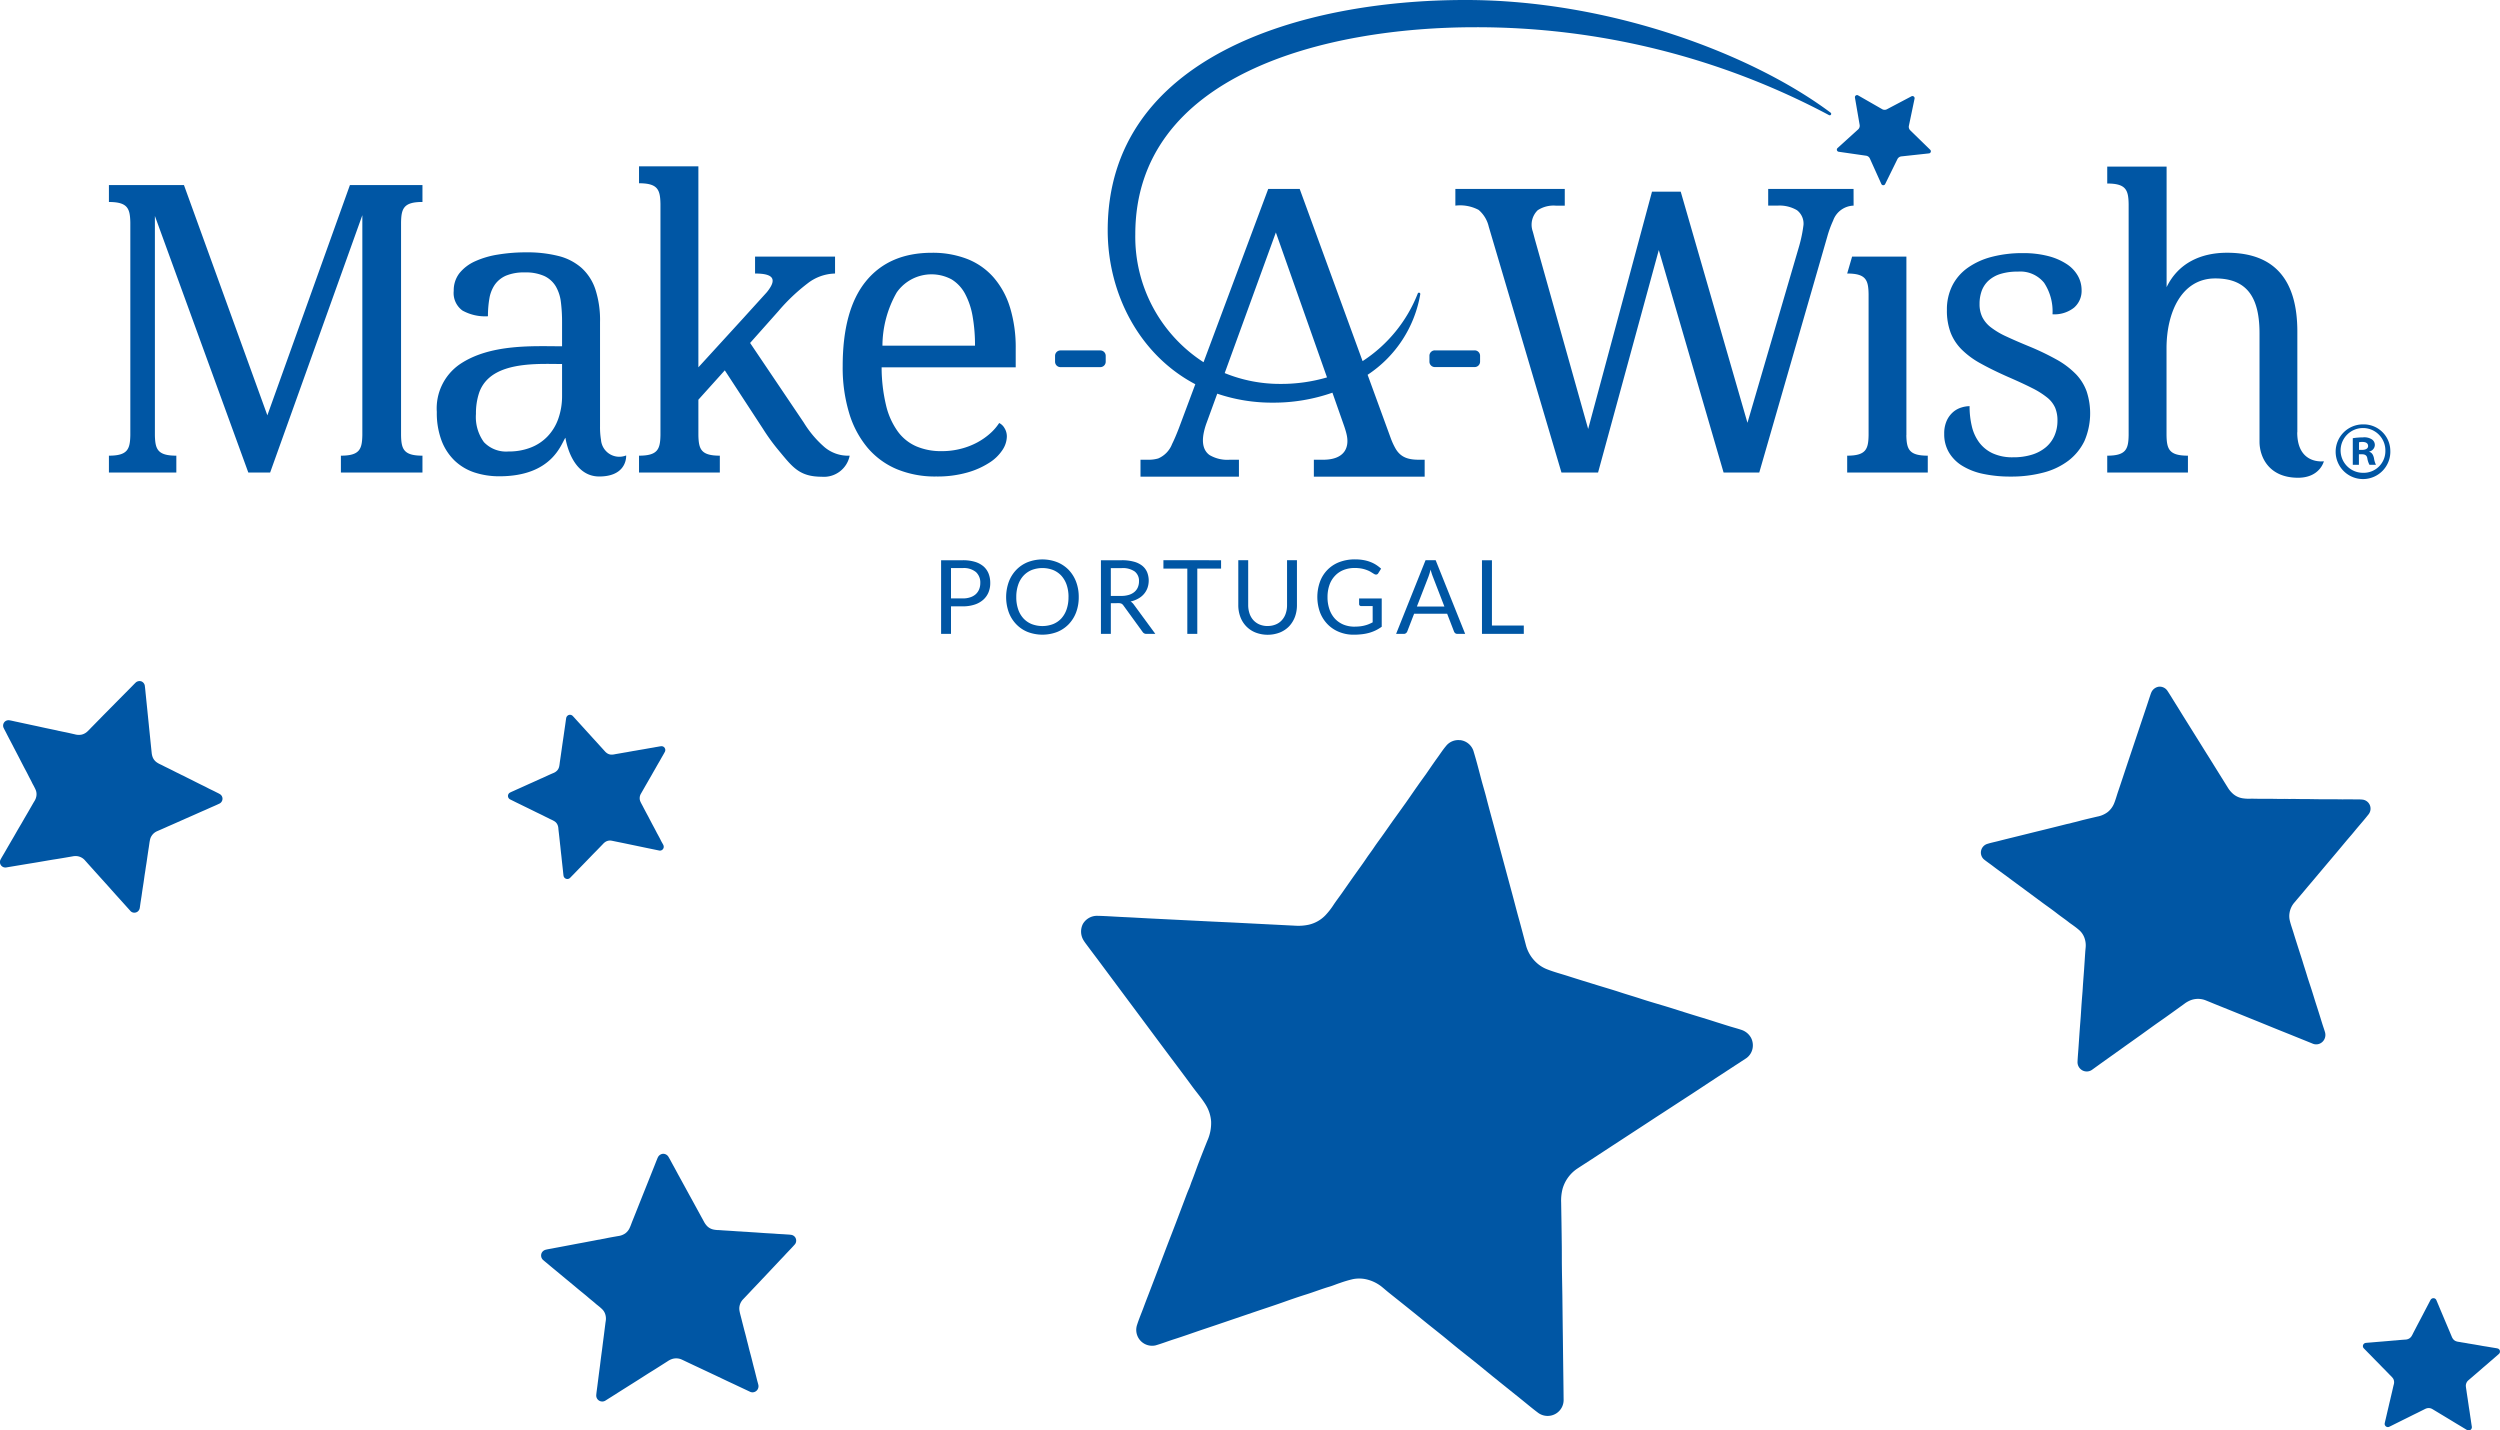
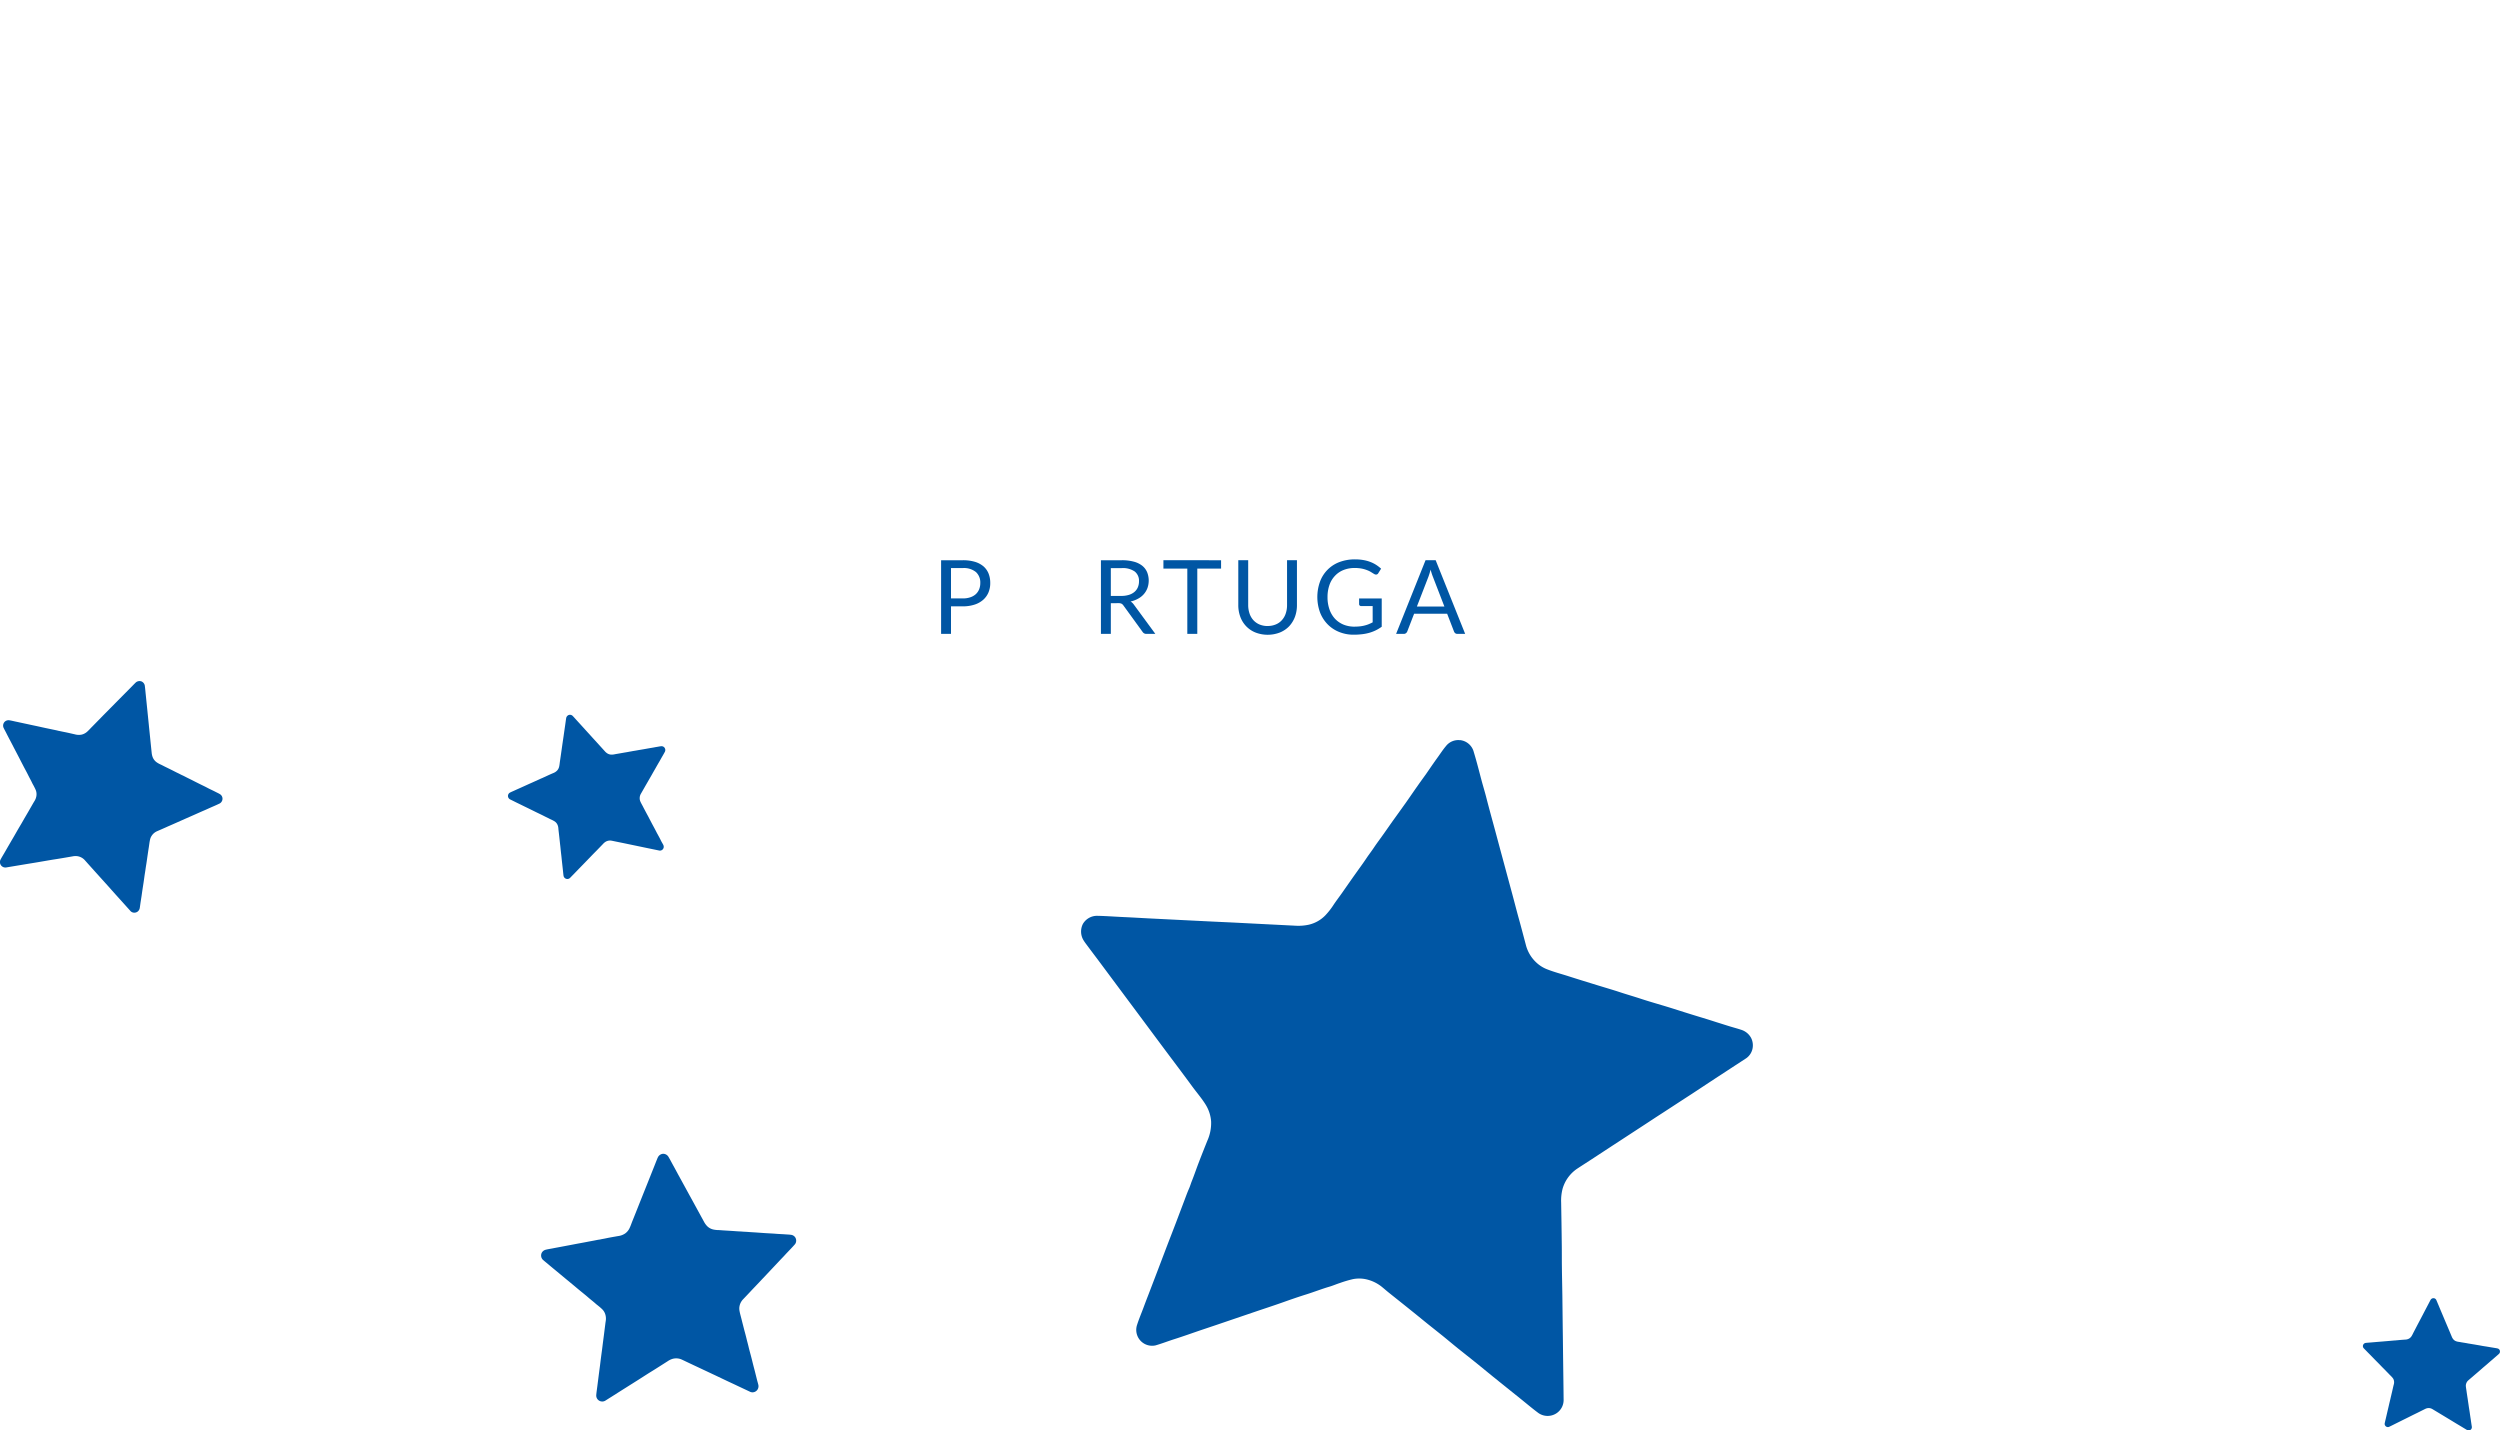
<svg xmlns="http://www.w3.org/2000/svg" width="340.673" height="194.931" viewBox="0 0 340.673 194.931">
  <g id="Grupo_2014" data-name="Grupo 2014" transform="translate(-534 -1449.365)">
    <g id="Grupo_2012" data-name="Grupo 2012" transform="translate(534 1542.175)">
      <path id="Caminho_4350" data-name="Caminho 4350" d="M144.82,67.34a2.128,2.128,0,0,0-1.911.8c-.457.542-.835,1.143-1.255,1.713-.494.68-.957,1.377-1.438,2.066-.366.518-.747,1.03-1.109,1.548-.555.786-1.091,1.575-1.645,2.362q-.814,1.143-1.633,2.279c-.661.914-1.286,1.85-1.956,2.758-.265.366-.533.737-.786,1.115-.3.46-.646.893-.954,1.353-.53.8-1.1,1.566-1.655,2.349-.6.841-1.182,1.688-1.776,2.532-.363.509-.74,1.006-1.088,1.524a9.772,9.772,0,0,1-1.146,1.472,4.574,4.574,0,0,1-2.288,1.28,6.667,6.667,0,0,1-1.822.128q-4.178-.21-8.343-.424c-.972-.049-1.941-.088-2.913-.137q-4.374-.215-8.742-.436c-1.121-.058-2.252-.128-3.373-.177-1.216-.055-2.422-.149-3.632-.171a2.224,2.224,0,0,0-1.92,1.1,2.291,2.291,0,0,0,.1,2.261c.116.183.238.36.372.533.518.7,1.048,1.4,1.575,2.1l4.211,5.659c1.46,1.953,2.907,3.91,4.364,5.863,1.432,1.926,2.886,3.839,4.3,5.771.606.82,1.277,1.594,1.813,2.462a5.033,5.033,0,0,1,.734,2.273,5.888,5.888,0,0,1-.527,2.654c-.4,1-.8,2.005-1.185,3.014-.314.817-.591,1.649-.917,2.459-.14.344-.235.7-.39,1.042-.219.494-.4,1-.591,1.505-.381,1.012-.765,2.017-1.146,3.029-.445,1.176-.908,2.346-1.356,3.523l-1.188,3.126c-.421,1.109-.847,2.215-1.271,3.324q-.334.855-.652,1.716c-.289.774-.616,1.533-.865,2.322a2.16,2.16,0,0,0,2.517,2.8c.868-.25,1.706-.579,2.56-.85,1.262-.4,2.5-.847,3.748-1.271q1.8-.6,3.58-1.21l3.574-1.216c1.216-.414,2.438-.811,3.651-1.237,1.127-.4,2.258-.8,3.4-1.155,1.082-.338,2.127-.753,3.212-1.07.469-.14.923-.341,1.393-.491a16.1,16.1,0,0,1,1.755-.521,4.418,4.418,0,0,1,2.1.085,5.227,5.227,0,0,1,1.953,1.033c.3.247.585.5.884.737,1.051.841,2.106,1.676,3.148,2.517.759.606,1.505,1.225,2.264,1.834.628.5,1.255,1,1.88,1.5.7.567,1.386,1.146,2.084,1.709.841.676,1.691,1.341,2.532,2.017.74.594,1.466,1.2,2.2,1.795,1.249,1.012,2.508,2.014,3.757,3.02.826.661,1.63,1.347,2.477,1.978a2.194,2.194,0,0,0,2.432.079,2.17,2.17,0,0,0,1.021-1.947c-.006-.792-.018-1.585-.027-2.374q-.041-3.1-.076-6.192c-.027-1.859-.043-3.718-.067-5.579-.018-1.319-.052-2.639-.064-3.958-.015-1.03,0-2.063-.018-3.1-.018-1.859-.052-3.718-.082-5.576a6.459,6.459,0,0,1,.192-1.892,4.95,4.95,0,0,1,2.078-2.8c.582-.384,1.17-.756,1.752-1.137,1.326-.865,2.648-1.737,3.974-2.6q1.837-1.2,3.675-2.4c.686-.448,1.365-.9,2.054-1.341q2.016-1.316,4.041-2.63c1.063-.695,2.124-1.4,3.187-2.1q2.052-1.339,4.1-2.678a2.129,2.129,0,0,0,1.03-1.444,2.241,2.241,0,0,0-.2-1.432,2.31,2.31,0,0,0-1.362-1.112c-.539-.18-1.085-.32-1.624-.488-.582-.18-1.161-.366-1.749-.548-.43-.14-.868-.28-1.3-.414-.823-.253-1.655-.5-2.474-.759-.917-.283-1.831-.585-2.746-.865-1.249-.384-2.511-.734-3.751-1.143-.935-.308-1.877-.576-2.809-.884-1.006-.332-2.02-.625-3.029-.935-1.338-.414-2.681-.823-4.019-1.252-.99-.32-2.005-.579-2.974-.966a4.553,4.553,0,0,1-1.5-.975,4.935,4.935,0,0,1-1.347-2.3c-.341-1.286-.676-2.575-1.036-3.858-.32-1.167-.616-2.343-.935-3.51q-.608-2.244-1.21-4.482c-.353-1.3-.7-2.6-1.048-3.894-.4-1.481-.814-2.959-1.191-4.449-.2-.777-.439-1.548-.646-2.325-.335-1.262-.652-2.532-1.036-3.782a2.171,2.171,0,0,0-1.877-1.642" transform="translate(54.134 -59.286)" fill="#0056a4" />
-       <path id="Caminho_4351" data-name="Caminho 4351" d="M186.359,80.968a1.225,1.225,0,0,0-1.006-.637c-.405-.04-.814-.018-1.219-.027-.484-.012-.966,0-1.447,0-.366,0-.731-.015-1.1-.015-.552,0-1.1,0-1.655,0-.536,0-1.073-.012-1.609-.021-.649-.012-1.3,0-1.944-.018-.262-.006-.524-.009-.783,0-.32.006-.634-.015-.954-.009-.549.012-1.1-.009-1.652-.012-.594,0-1.185,0-1.78-.006-.357,0-.716-.018-1.073-.009a5.486,5.486,0,0,1-1.073-.061,2.6,2.6,0,0,1-1.353-.661,3.7,3.7,0,0,1-.661-.817q-1.271-2.039-2.538-4.077c-.3-.472-.594-.945-.89-1.42q-1.33-2.135-2.663-4.266c-.341-.552-.676-1.106-1.024-1.652-.372-.591-.725-1.191-1.112-1.77a1.272,1.272,0,0,0-1.149-.542,1.324,1.324,0,0,0-1.036.789c-.049.113-.088.232-.128.347-.162.478-.317.957-.475,1.435l-1.289,3.846-1.335,3.983c-.436,1.307-.865,2.621-1.31,3.925-.189.555-.335,1.124-.567,1.664a2.916,2.916,0,0,1-.832,1.091,3.362,3.362,0,0,1-1.426.622c-.6.143-1.21.283-1.81.43-.491.122-.972.265-1.463.375-.21.049-.411.119-.619.158-.308.058-.606.143-.905.216-.6.152-1.2.3-1.807.451-.7.177-1.4.344-2.106.518-.622.155-1.246.311-1.868.463-.661.165-1.322.326-1.987.491-.338.085-.679.171-1.021.259-.46.116-.926.21-1.38.353a1.242,1.242,0,0,0-.494,2.106c.4.326.832.612,1.243.929.6.46,1.219.9,1.828,1.35.582.433,1.161.865,1.746,1.292l1.746,1.289c.594.439,1.182.884,1.78,1.316.558.4,1.118.8,1.664,1.228.512.4,1.051.756,1.557,1.161.219.177.463.326.689.5a9.6,9.6,0,0,1,.823.658,2.569,2.569,0,0,1,.649,1.021,3.006,3.006,0,0,1,.152,1.262c-.018.219-.043.439-.058.658-.052.771-.1,1.539-.152,2.31-.04.558-.085,1.112-.125,1.67-.034.46-.058.92-.091,1.38-.04.515-.085,1.03-.122,1.545-.046.619-.079,1.24-.122,1.859-.04.542-.085,1.085-.125,1.627-.067.92-.128,1.844-.192,2.764-.043.606-.1,1.21-.122,1.816a1.272,1.272,0,0,0,.762,1.176,1.251,1.251,0,0,0,1.255-.155q.558-.4,1.109-.8,1.449-1.033,2.9-2.069c.868-.622,1.74-1.237,2.611-1.859.616-.442,1.228-.89,1.847-1.332.481-.344.972-.68,1.457-1.024q1.3-.928,2.6-1.868a3.6,3.6,0,0,1,.957-.53,2.842,2.842,0,0,1,2.005.061c.372.149.74.3,1.109.454.844.341,1.688.68,2.532,1.021q1.17.471,2.34.948.654.261,1.307.527c.856.347,1.709.7,2.566,1.045.68.274,1.359.542,2.035.817q1.307.526,2.608,1.054a1.219,1.219,0,0,0,1.021.012,1.268,1.268,0,0,0,.606-.57A1.324,1.324,0,0,0,180.3,112c-.091-.311-.2-.616-.3-.923-.107-.335-.21-.67-.314-1.009-.079-.25-.155-.5-.235-.75-.149-.472-.3-.945-.454-1.417-.165-.527-.323-1.054-.491-1.578-.229-.716-.478-1.426-.692-2.145-.162-.542-.344-1.076-.506-1.618-.174-.582-.369-1.155-.552-1.734-.244-.768-.494-1.536-.728-2.307-.174-.573-.384-1.137-.521-1.722a2.65,2.65,0,0,1-.03-1.027,2.85,2.85,0,0,1,.646-1.393c.494-.585.993-1.164,1.481-1.752.445-.536.9-1.063,1.35-1.6.57-.68,1.146-1.359,1.719-2.042.5-.591,1-1.179,1.493-1.77.567-.676,1.127-1.359,1.706-2.023.3-.35.588-.713.887-1.066.488-.573.981-1.14,1.444-1.731a1.253,1.253,0,0,0,.158-1.426" transform="translate(136.518 -64.184)" fill="#0056a4" />
      <path id="Caminho_4352" data-name="Caminho 4352" d="M75.158,80.688a.729.729,0,0,0-.369-.6c-.207-.125-.427-.219-.64-.332-.253-.131-.512-.25-.768-.375-.2-.1-.384-.2-.579-.3-.293-.143-.585-.283-.878-.43s-.567-.283-.85-.43c-.341-.174-.689-.335-1.027-.515-.137-.07-.274-.14-.414-.2-.171-.079-.335-.171-.5-.25-.3-.137-.585-.293-.878-.439-.311-.155-.628-.308-.942-.463-.189-.094-.375-.195-.567-.286a3.292,3.292,0,0,1-.555-.308,1.565,1.565,0,0,1-.548-.7,2.3,2.3,0,0,1-.137-.606c-.1-.942-.192-1.88-.289-2.822-.034-.329-.07-.658-.1-.987-.1-.984-.2-1.972-.3-2.956-.04-.381-.076-.765-.116-1.146-.046-.408-.076-.82-.131-1.228a.762.762,0,0,0-.469-.585.777.777,0,0,0-.756.149c-.055.049-.107.1-.158.152-.21.213-.417.427-.625.637L60.87,67.375c-.582.588-1.164,1.179-1.746,1.767s-1.14,1.167-1.713,1.746c-.247.244-.472.509-.734.734a1.74,1.74,0,0,1-.725.366,2,2,0,0,1-.92-.043c-.357-.079-.713-.165-1.073-.241-.289-.064-.582-.113-.871-.18-.125-.03-.25-.043-.372-.079-.177-.049-.357-.079-.536-.119L51.1,71.1c-.417-.088-.835-.183-1.252-.274-.372-.079-.744-.155-1.112-.238-.4-.082-.789-.171-1.182-.253-.2-.046-.405-.088-.609-.131-.274-.058-.549-.128-.826-.171a.763.763,0,0,0-.567.137.747.747,0,0,0-.241.853c.128.277.28.542.417.817.2.4.414.8.619,1.191.2.381.393.762.591,1.14s.4.759.594,1.14.4.774.6,1.161c.192.36.387.716.567,1.082.168.344.363.676.524,1.024.07.149.162.293.238.442.091.186.192.369.265.564a1.513,1.513,0,0,1,.079.71,1.8,1.8,0,0,1-.247.71c-.067.11-.134.219-.2.332-.229.4-.454.792-.683,1.188-.165.286-.332.57-.5.853-.134.238-.268.475-.405.71-.155.265-.314.527-.466.789-.186.317-.363.637-.548.954-.161.28-.326.555-.488.835q-.411.708-.82,1.417c-.18.311-.369.616-.536.932a.742.742,0,0,0,.808,1.067c.265-.046.53-.088.8-.134L48.6,89.6c.622-.1,1.246-.2,1.871-.311.442-.073.881-.152,1.326-.226.344-.058.692-.107,1.039-.165.622-.1,1.246-.21,1.868-.317a2.092,2.092,0,0,1,.646-.034,1.7,1.7,0,0,1,1.048.552c.158.177.314.353.472.53q.539.6,1.079,1.2c.332.369.664.74,1,1.109.186.207.372.414.558.619q.544.612,1.091,1.225l.868.96c.372.414.74.826,1.112,1.237a.709.709,0,0,0,.539.271.752.752,0,0,0,.469-.143.772.772,0,0,0,.3-.515c.034-.189.052-.378.082-.567.027-.207.061-.411.094-.619.021-.152.049-.3.07-.457.043-.289.082-.582.125-.871.049-.323.1-.643.149-.966.067-.439.119-.881.192-1.319.055-.329.094-.661.149-.99.061-.353.107-.71.158-1.063.07-.472.137-.945.213-1.414.055-.35.088-.7.171-1.051a1.534,1.534,0,0,1,.25-.552,1.679,1.679,0,0,1,.7-.573c.414-.18.829-.36,1.24-.545.378-.171.756-.329,1.134-.5l1.441-.64c.417-.183.835-.366,1.252-.552.478-.21.954-.427,1.432-.631.253-.107.5-.225.75-.335.405-.18.817-.35,1.216-.545a.7.7,0,0,0,.28-.207.745.745,0,0,0,.174-.509" transform="translate(-44.838 -64.69)" fill="#0056a4" />
      <path id="Caminho_4353" data-name="Caminho 4353" d="M169.159,99.411a.423.423,0,0,0-.311-.274c-.14-.037-.28-.052-.421-.079-.168-.03-.335-.052-.5-.082-.125-.018-.253-.043-.378-.064-.192-.034-.381-.061-.57-.091s-.372-.064-.558-.1c-.222-.04-.448-.073-.67-.116-.088-.015-.18-.03-.268-.043-.113-.015-.219-.04-.329-.055-.192-.027-.381-.064-.57-.1l-.616-.1c-.122-.021-.247-.046-.369-.064a1.7,1.7,0,0,1-.369-.079.911.911,0,0,1-.43-.3,1.335,1.335,0,0,1-.183-.32c-.216-.515-.433-1.033-.652-1.548l-.229-.539c-.229-.542-.454-1.082-.683-1.621-.088-.21-.174-.421-.262-.628-.1-.225-.186-.451-.286-.673a.44.44,0,0,0-.369-.25.461.461,0,0,0-.4.213,1.07,1.07,0,0,0-.064.113c-.082.158-.161.314-.244.469-.219.421-.439.838-.658,1.259s-.454.868-.683,1.3-.442.856-.67,1.283c-.094.183-.177.372-.286.542a1.008,1.008,0,0,1-.347.332,1.147,1.147,0,0,1-.527.134c-.216.018-.433.031-.649.049-.177.015-.35.037-.527.049-.073.006-.146.018-.222.021-.107,0-.216.015-.323.024l-.649.055c-.253.024-.506.043-.756.064l-.67.055c-.238.021-.475.04-.713.061l-.369.03c-.165.015-.332.024-.5.046a.437.437,0,0,0-.286.7c.122.134.253.259.378.39.183.192.372.378.558.567s.353.363.53.545.354.36.533.539.36.372.539.555.344.338.509.515.32.32.472.488c.067.073.143.137.21.21a2.992,2.992,0,0,1,.247.274.851.851,0,0,1,.168.387,1.045,1.045,0,0,1-.015.445l-.058.222c-.061.265-.119.527-.18.789-.046.192-.091.381-.134.57-.04.158-.073.317-.11.472-.043.177-.085.353-.128.527-.049.213-.094.424-.146.634-.043.186-.088.372-.131.558-.073.314-.146.628-.219.945-.049.2-.1.411-.143.619a.441.441,0,0,0,.2.448.434.434,0,0,0,.442.015c.143-.07.286-.14.427-.21.372-.186.744-.372,1.115-.555.335-.168.67-.332,1.006-.5l.713-.357c.186-.091.372-.18.558-.271.335-.168.67-.335,1-.5a1.308,1.308,0,0,1,.36-.131.992.992,0,0,1,.689.134c.122.07.241.146.36.216l.82.494c.25.152.5.3.756.457.14.085.28.168.421.253.277.168.551.338.829.506l.658.393c.28.171.561.341.841.509a.425.425,0,0,0,.353.061.454.454,0,0,0,.241-.161.463.463,0,0,0,.082-.344c-.015-.113-.037-.226-.052-.335l-.055-.366-.037-.271c-.027-.174-.055-.344-.079-.515l-.082-.573c-.04-.262-.085-.518-.122-.78-.024-.195-.058-.39-.085-.585-.027-.213-.061-.421-.094-.631-.04-.28-.085-.558-.122-.838-.03-.207-.07-.414-.085-.622a.935.935,0,0,1,.046-.356,1,1,0,0,1,.3-.445c.2-.177.405-.347.609-.524.183-.161.369-.317.552-.475.238-.2.472-.408.707-.613.2-.177.411-.35.616-.527.235-.2.463-.408.7-.606.125-.1.244-.213.366-.317.2-.171.4-.341.594-.518a.484.484,0,0,0,.125-.168.438.438,0,0,0,.009-.317" transform="translate(171.489 -8.194)" fill="#0056a4" />
      <path id="Caminho_4354" data-name="Caminho 4354" d="M88.888,70.67a.508.508,0,0,0-.463-.186c-.171.012-.335.052-.5.079-.2.03-.4.07-.6.107-.152.027-.3.049-.454.076-.229.04-.454.082-.683.122s-.442.076-.664.113c-.268.043-.533.1-.8.137-.107.018-.216.037-.323.058-.128.027-.262.043-.393.07-.225.046-.454.079-.683.119l-.731.128c-.149.027-.3.049-.445.076a2.2,2.2,0,0,1-.445.058,1.1,1.1,0,0,1-.609-.171,1.587,1.587,0,0,1-.332-.289l-1.353-1.49c-.155-.171-.317-.344-.472-.518q-.708-.777-1.417-1.56c-.183-.2-.363-.4-.548-.6s-.387-.436-.591-.646a.529.529,0,0,0-.512-.137.552.552,0,0,0-.369.4,1.38,1.38,0,0,0-.027.155c-.031.207-.058.417-.088.625-.079.561-.162,1.121-.241,1.682-.085.582-.171,1.161-.253,1.743s-.161,1.146-.247,1.716c-.037.244-.052.491-.11.728a1.167,1.167,0,0,1-.259.512,1.418,1.418,0,0,1-.542.363c-.238.1-.478.207-.713.314-.192.088-.381.183-.576.265-.082.034-.158.079-.244.11-.122.049-.238.1-.356.158l-.71.32c-.274.128-.555.247-.829.372-.247.113-.491.222-.734.332-.262.119-.521.235-.783.35l-.4.183c-.18.082-.366.158-.542.25a.536.536,0,0,0-.265.317.53.53,0,0,0,.219.588c.192.1.39.192.582.29.283.146.57.28.856.42.271.134.542.268.817.4s.542.265.817.4.552.277.832.408c.259.125.521.25.777.381.241.128.491.235.728.363.107.058.216.1.323.152a4.293,4.293,0,0,1,.387.21,1.089,1.089,0,0,1,.344.372,1.306,1.306,0,0,1,.158.509c.009.091.015.186.024.277.037.32.076.643.11.963.027.232.049.466.076.7.018.192.043.384.064.576.024.216.043.433.067.646.027.259.058.518.088.774.024.229.046.454.07.683l.128,1.152c.027.253.049.509.085.759a.526.526,0,0,0,.908.268c.134-.134.265-.274.4-.408.347-.356.692-.716,1.039-1.073.311-.32.625-.64.935-.963.222-.225.442-.457.661-.686.174-.177.35-.353.524-.53.314-.323.625-.643.935-.966a1.531,1.531,0,0,1,.353-.289,1.173,1.173,0,0,1,.829-.125c.165.03.329.067.494.1l1.121.229c.344.073.689.143,1.036.216l.576.119c.378.079.759.161,1.137.238.3.064.6.125.9.186l1.152.238a.521.521,0,0,0,.424-.07.542.542,0,0,0,.207-.28.562.562,0,0,0-.043-.42c-.061-.122-.131-.238-.2-.36s-.137-.259-.2-.39c-.052-.1-.1-.195-.152-.293-.1-.183-.2-.366-.3-.548-.107-.207-.21-.411-.32-.616-.146-.277-.3-.552-.445-.832-.107-.21-.222-.417-.329-.631s-.241-.448-.36-.673c-.158-.3-.317-.594-.472-.9-.116-.222-.244-.439-.344-.67a1.051,1.051,0,0,1-.088-.42,1.2,1.2,0,0,1,.161-.622c.158-.277.32-.555.478-.835.143-.253.293-.506.436-.759l.558-.969c.158-.283.32-.564.481-.844.183-.32.363-.643.552-.96.1-.168.189-.338.286-.506.158-.274.32-.545.466-.823A.555.555,0,0,0,89,71.032a.519.519,0,0,0-.116-.363" transform="translate(1.659 -61.604)" fill="#0056a4" />
      <path id="Caminho_4355" data-name="Caminho 4355" d="M103.721,97.321a.8.8,0,0,0-.631-.451c-.262-.04-.53-.043-.792-.064-.314-.024-.628-.037-.942-.055-.238-.015-.475-.037-.713-.052l-1.076-.061-1.048-.073c-.421-.034-.844-.049-1.265-.085-.168-.012-.338-.024-.509-.03-.207-.009-.411-.034-.619-.04-.36-.015-.716-.046-1.076-.07-.384-.024-.771-.046-1.155-.07-.235-.015-.466-.037-.7-.046a3.541,3.541,0,0,1-.695-.079,1.7,1.7,0,0,1-.856-.478,2.556,2.556,0,0,1-.4-.558q-.75-1.371-1.5-2.745c-.174-.32-.35-.637-.527-.957q-.786-1.44-1.572-2.873c-.2-.372-.4-.747-.606-1.115-.219-.4-.427-.8-.658-1.191a.837.837,0,0,0-.728-.4.853.853,0,0,0-.7.475,2.052,2.052,0,0,0-.1.222c-.122.3-.244.609-.363.914Q84,88.671,83.509,89.9l-1.015,2.541c-.332.835-.661,1.673-1,2.508-.143.354-.259.719-.43,1.06a1.866,1.866,0,0,1-.582.68,2.181,2.181,0,0,1-.951.35c-.4.07-.8.14-1.195.213-.32.061-.64.137-.963.189-.137.024-.271.064-.411.082-.2.024-.4.07-.594.107-.4.076-.8.149-1.191.225-.463.091-.929.171-1.393.259-.408.079-.82.158-1.231.235l-1.31.247c-.225.04-.448.085-.673.128-.3.058-.609.1-.911.18a.845.845,0,0,0-.518.381.826.826,0,0,0,.119.969c.25.229.518.433.774.652.375.323.759.631,1.14.948l1.088.905q.544.448,1.091.9c.369.308.734.619,1.109.923.347.28.7.564,1.036.859.32.277.658.53.972.814.134.122.289.229.427.347a5.666,5.666,0,0,1,.512.46,1.645,1.645,0,0,1,.384.686,1.945,1.945,0,0,1,.055.826c-.021.143-.046.286-.061.427-.064.5-.125,1-.189,1.5-.046.363-.094.722-.14,1.082-.04.3-.073.6-.113.9-.043.335-.091.667-.134,1-.052.4-.1.8-.149,1.2-.046.353-.094.7-.14,1.057l-.229,1.792c-.049.39-.11.78-.143,1.176a.818.818,0,0,0,1.274.737c.25-.158.5-.317.753-.475.652-.414,1.3-.826,1.959-1.24.588-.372,1.179-.74,1.767-1.115.417-.262.832-.533,1.252-.8.326-.207.658-.405.984-.612q.882-.558,1.764-1.121a2.338,2.338,0,0,1,.64-.308,1.847,1.847,0,0,1,1.3.113c.238.11.472.225.707.335.536.256,1.073.506,1.612.759l1.487.7c.274.131.552.259.829.39l1.633.777c.43.2.862.4,1.292.606.555.259,1.106.521,1.658.78a.781.781,0,0,0,.664.046.823.823,0,0,0,.417-.347.856.856,0,0,0,.088-.652c-.049-.2-.11-.408-.165-.612-.055-.219-.11-.442-.165-.664-.043-.168-.082-.332-.125-.5-.079-.311-.165-.625-.244-.939-.088-.347-.171-.7-.262-1.045-.122-.472-.259-.945-.369-1.42-.085-.36-.186-.713-.271-1.073-.091-.384-.195-.765-.3-1.149-.128-.509-.262-1.018-.387-1.527-.094-.381-.21-.756-.274-1.14a1.712,1.712,0,0,1,.015-.67,1.856,1.856,0,0,1,.472-.881c.344-.363.689-.722,1.03-1.088.308-.332.625-.655.935-.987q.594-.631,1.195-1.265c.344-.366.692-.731,1.036-1.1.4-.417.786-.841,1.185-1.255.21-.213.408-.442.616-.658.338-.357.683-.707,1.006-1.076a.776.776,0,0,0,.2-.329.824.824,0,0,0-.043-.591" transform="translate(4.701 -21.412)" fill="#0056a4" />
    </g>
    <g id="Grupo_2013" data-name="Grupo 2013" transform="translate(548.842 1449.365)">
      <path id="Caminho_4356" data-name="Caminho 4356" d="M98.99,56.248V60H97.641V49.963h2.96a5.606,5.606,0,0,1,1.655.218,3.241,3.241,0,0,1,1.17.626,2.57,2.57,0,0,1,.689.985,3.437,3.437,0,0,1,.223,1.276,3.249,3.249,0,0,1-.243,1.286,2.772,2.772,0,0,1-.718,1,3.273,3.273,0,0,1-1.174.655,5.053,5.053,0,0,1-1.6.238Zm0-1.082H100.6a3.008,3.008,0,0,0,1.024-.155,2.082,2.082,0,0,0,.747-.427,1.852,1.852,0,0,0,.456-.665,2.28,2.28,0,0,0,.155-.849,1.927,1.927,0,0,0-.592-1.495,2.591,2.591,0,0,0-1.791-.544H98.99Z" transform="translate(15.76 26.38)" fill="#0056a4" />
-       <path id="Caminho_4357" data-name="Caminho 4357" d="M109.362,55.075a5.823,5.823,0,0,1-.354,2.072A4.751,4.751,0,0,1,108,58.763a4.52,4.52,0,0,1-1.568,1.058,5.64,5.64,0,0,1-4.038,0,4.48,4.48,0,0,1-1.558-1.058,4.678,4.678,0,0,1-1.009-1.616,6.159,6.159,0,0,1,0-4.144,4.766,4.766,0,0,1,1.009-1.626,4.547,4.547,0,0,1,1.558-1.058,5.573,5.573,0,0,1,4.038,0A4.587,4.587,0,0,1,108,51.376,4.842,4.842,0,0,1,109.008,53a5.823,5.823,0,0,1,.354,2.072m-1.393,0a5.051,5.051,0,0,0-.252-1.66A3.6,3.6,0,0,0,107,52.168a3.219,3.219,0,0,0-1.121-.781,4.1,4.1,0,0,0-2.936,0,3.219,3.219,0,0,0-1.121.781,3.466,3.466,0,0,0-.718,1.247,5.051,5.051,0,0,0-.252,1.66,5,5,0,0,0,.252,1.655,3.444,3.444,0,0,0,.718,1.242,3.145,3.145,0,0,0,1.121.776,4.1,4.1,0,0,0,2.936,0A3.144,3.144,0,0,0,107,57.972a3.582,3.582,0,0,0,.713-1.242,5,5,0,0,0,.252-1.655" transform="translate(22.795 26.292)" fill="#0056a4" />
      <path id="Caminho_4358" data-name="Caminho 4358" d="M103.478,55.816V60h-1.349V49.963h2.834a6.072,6.072,0,0,1,1.645.194,3.114,3.114,0,0,1,1.145.553,2.245,2.245,0,0,1,.67.883,3.072,3.072,0,0,1,.049,2.145,2.685,2.685,0,0,1-.485.83,2.777,2.777,0,0,1-.781.626,3.725,3.725,0,0,1-1.039.393,1.442,1.442,0,0,1,.451.427L109.544,60h-1.2a.6.6,0,0,1-.548-.286l-2.606-3.591a.735.735,0,0,0-.257-.238.956.956,0,0,0-.422-.073Zm0-.99H104.9a3.418,3.418,0,0,0,1.048-.146,2.1,2.1,0,0,0,.757-.408,1.671,1.671,0,0,0,.456-.626,2.056,2.056,0,0,0,.155-.806,1.6,1.6,0,0,0-.592-1.349,2.849,2.849,0,0,0-1.762-.456h-1.485Z" transform="translate(33.052 26.38)" fill="#0056a4" />
      <path id="Caminho_4359" data-name="Caminho 4359" d="M111.741,49.963V51.1H108.5V60H107.14V51.1h-3.256v-1.14Z" transform="translate(39.812 26.38)" fill="#0056a4" />
      <path id="Caminho_4360" data-name="Caminho 4360" d="M109.986,58.926a2.768,2.768,0,0,0,1.111-.214,2.227,2.227,0,0,0,.83-.587,2.517,2.517,0,0,0,.519-.9,3.5,3.5,0,0,0,.18-1.155V49.962h1.349v6.105a4.586,4.586,0,0,1-.272,1.611,3.9,3.9,0,0,1-.791,1.286,3.662,3.662,0,0,1-1.262.849,4.616,4.616,0,0,1-3.329,0,3.616,3.616,0,0,1-1.262-.849,3.683,3.683,0,0,1-.8-1.286,4.586,4.586,0,0,1-.277-1.611V49.962h1.349v6.1a3.626,3.626,0,0,0,.18,1.155,2.57,2.57,0,0,0,.519.908,2.418,2.418,0,0,0,.835.592,2.808,2.808,0,0,0,1.116.214" transform="translate(47.917 26.377)" fill="#0056a4" />
      <path id="Caminho_4361" data-name="Caminho 4361" d="M113.266,59.1a7.033,7.033,0,0,0,.747-.039,4.405,4.405,0,0,0,.641-.116,4.086,4.086,0,0,0,.568-.184c.175-.073.354-.155.529-.247V56.3H114.2a.311.311,0,0,1-.214-.078.261.261,0,0,1-.083-.189v-.772h3.082v3.853a5.945,5.945,0,0,1-.786.476,5.535,5.535,0,0,1-.874.34,6.174,6.174,0,0,1-1,.2,9.489,9.489,0,0,1-1.155.068,5.174,5.174,0,0,1-2-.379,4.542,4.542,0,0,1-1.568-1.048,4.746,4.746,0,0,1-1.029-1.626,6.189,6.189,0,0,1,0-4.169,4.5,4.5,0,0,1,2.645-2.674,5.92,5.92,0,0,1,2.126-.369,6.556,6.556,0,0,1,1.106.087,4.95,4.95,0,0,1,.951.252,4.336,4.336,0,0,1,.81.4,5.293,5.293,0,0,1,.689.529l-.383.616a.349.349,0,0,1-.306.189.474.474,0,0,1-.247-.078c-.116-.063-.247-.146-.393-.238a2.972,2.972,0,0,0-.529-.267,4.26,4.26,0,0,0-.733-.223,4.992,4.992,0,0,0-1-.092,4.054,4.054,0,0,0-1.534.277,3.193,3.193,0,0,0-1.17.8,3.394,3.394,0,0,0-.743,1.242,4.878,4.878,0,0,0-.262,1.645,4.97,4.97,0,0,0,.272,1.7,3.627,3.627,0,0,0,.757,1.267,3.375,3.375,0,0,0,1.165.791,3.947,3.947,0,0,0,1.485.272" transform="translate(56.459 26.292)" fill="#0056a4" />
      <path id="Caminho_4362" data-name="Caminho 4362" d="M119.823,60h-1.048a.467.467,0,0,1-.3-.087.58.58,0,0,1-.17-.233l-.937-2.427h-4.5l-.937,2.427a.573.573,0,0,1-.17.223.472.472,0,0,1-.3.1h-1.048l4.013-10.041h1.378Zm-6.576-3.727h3.747l-1.577-4.081a7.887,7.887,0,0,1-.3-.946c-.049.189-.1.369-.15.529s-.1.3-.141.422Z" transform="translate(64.99 26.377)" fill="#0056a4" />
-       <path id="Caminho_4363" data-name="Caminho 4363" d="M114.187,58.859h4.343V60h-5.7V49.963h1.359Z" transform="translate(74.275 26.381)" fill="#0056a4" />
-       <path id="Caminho_4364" data-name="Caminho 4364" d="M319.216,93.526V69.2h-7.4l-.67,2.305c2.567,0,2.883.888,2.917,2.8l0-.034V93.526c-.034,1.907-.345,2.8-2.917,2.8v2.3h10.982v-2.3c-2.572,0-2.883-.888-2.922-2.8m-7.192-33.544H300.382v2.271h1.242a4.672,4.672,0,0,1,2.684.626,2.3,2.3,0,0,1,.883,2.019,19,19,0,0,1-.578,2.829l-7.056,24.12-9.095-31.5h-3.912l-8.7,32.341L268.59,66.854c-.107-.4-.2-.767-.291-1.082a2.757,2.757,0,0,1,.675-2.892,3.954,3.954,0,0,1,2.446-.626h1.242V59.982H257.753v2.271a5.4,5.4,0,0,1,3.169.582,4.255,4.255,0,0,1,1.378,2.276l9.91,33.51H277.2l8.275-30.317,8.828,30.317h4.863l9.274-32.166a14.6,14.6,0,0,1,.791-2.164,3.056,3.056,0,0,1,2.79-2.038ZM260.378,81.976h-5.421a.737.737,0,0,0-.738.738v.8a.737.737,0,0,0,.738.738h5.421a.738.738,0,0,0,.743-.738v-.8a.738.738,0,0,0-.743-.738m81.895,3.2a11.336,11.336,0,0,0-2.562-1.931,35.112,35.112,0,0,0-3.722-1.791q-1.827-.75-3.12-1.354a10.729,10.729,0,0,1-2.121-1.247,4.091,4.091,0,0,1-1.189-1.407,4.025,4.025,0,0,1-.374-1.805,5.157,5.157,0,0,1,.291-1.771,3.586,3.586,0,0,1,.927-1.393,4.291,4.291,0,0,1,1.621-.912,7.8,7.8,0,0,1,2.383-.32,4.164,4.164,0,0,1,3.577,1.529,7.064,7.064,0,0,1,1.141,4.285,4.305,4.305,0,0,0,2.931-.9,3.014,3.014,0,0,0,1.034-2.4,3.973,3.973,0,0,0-.51-1.941,4.657,4.657,0,0,0-1.529-1.606,8.37,8.37,0,0,0-2.519-1.087,13.433,13.433,0,0,0-3.455-.4,16.341,16.341,0,0,0-4.232.51,9.944,9.944,0,0,0-3.271,1.49,6.656,6.656,0,0,0-2.1,2.422,7.24,7.24,0,0,0-.738,3.324,8.48,8.48,0,0,0,.51,3.1,6.664,6.664,0,0,0,1.529,2.315,11.389,11.389,0,0,0,2.582,1.888q1.572.874,3.688,1.81,1.98.859,3.3,1.529a11.236,11.236,0,0,1,2.077,1.31,3.718,3.718,0,0,1,1.068,1.383,4.469,4.469,0,0,1,.311,1.752,5.04,5.04,0,0,1-.4,2.024,4.316,4.316,0,0,1-1.165,1.582,5.449,5.449,0,0,1-1.888,1.019,8.46,8.46,0,0,1-2.6.364,6.386,6.386,0,0,1-2.8-.553,4.814,4.814,0,0,1-1.834-1.5,5.991,5.991,0,0,1-.99-2.208,11.725,11.725,0,0,1-.3-2.708,3.907,3.907,0,0,0-1.082.175,3.137,3.137,0,0,0-1.126.6,3.433,3.433,0,0,0-.888,1.17,4.188,4.188,0,0,0-.359,1.834,4.839,4.839,0,0,0,.646,2.528,5.32,5.32,0,0,0,1.82,1.825,8.842,8.842,0,0,0,2.854,1.1,17.645,17.645,0,0,0,3.737.364,17.013,17.013,0,0,0,4.436-.539,9.653,9.653,0,0,0,3.417-1.616,7.486,7.486,0,0,0,2.2-2.693,9.555,9.555,0,0,0,.291-6.78,6.708,6.708,0,0,0-1.485-2.363M319.75,52a.681.681,0,0,1-.194-.631l.772-3.693a.293.293,0,0,0-.422-.32l-3.339,1.762a.67.67,0,0,1-.655-.01l-3.276-1.878a.29.29,0,0,0-.432.3l.641,3.722a.675.675,0,0,1-.214.621l-2.8,2.538a.291.291,0,0,0,.15.5l3.742.539a.67.67,0,0,1,.519.393L315.8,59.3a.288.288,0,0,0,.524.01l1.665-3.387a.685.685,0,0,1,.539-.379l3.756-.408a.287.287,0,0,0,.17-.5Zm64.735,43.687a3.051,3.051,0,1,0-3.038,2.975,2.957,2.957,0,0,0,3.038-2.975m.675,0a3.726,3.726,0,1,1-3.713-3.625h.019a3.629,3.629,0,0,1,3.693,3.625M240.262,85.66l-6.969-19.752L226.32,85.072a19.927,19.927,0,0,0,7.595,1.475,22.194,22.194,0,0,0,6.348-.888m12.584,11.22h.723v2.31h-15.1V96.88h1.262c2.824,0,3.679-1.568,3.174-3.567-.078-.32-.189-.684-.335-1.1L241,87.742a24.241,24.241,0,0,1-8.134,1.359,23.17,23.17,0,0,1-7.561-1.223l-1.446,3.965a9.2,9.2,0,0,0-.374,1.271c-.374,1.747.112,2.655.767,3.125a4.751,4.751,0,0,0,2.747.641h1.262v2.305H214.847V96.88h1.043a4.645,4.645,0,0,0,1.369-.175,3.5,3.5,0,0,0,1.893-1.97q.415-.83.922-2.145l2.242-6c-7.648-4.023-11.938-12.361-11.938-20.97,0-23.625,26.284-31.389,48.758-31.389,19.65,0,39.062,7.352,49.753,15.355a.2.2,0,0,1,.048.267.2.2,0,0,1-.262.068,102.135,102.135,0,0,0-48.22-11.977c-20.543,0-46.317,6.488-46.317,28.22a20.338,20.338,0,0,0,9.3,17.427l8.813-23.61h4.29l8.57,23.46a19.442,19.442,0,0,0,7.522-9.221.175.175,0,0,1,.209-.1.18.18,0,0,1,.131.194,16.465,16.465,0,0,1-7.178,10.992l3.159,8.653a9.469,9.469,0,0,0,.66,1.422c.733,1.238,1.805,1.5,3.232,1.5m129.285-1.873c0-.335-.243-.553-.772-.553a2.182,2.182,0,0,0-.466.044v1.039h.4c.466,0,.84-.155.84-.529m.8,1.679a3.146,3.146,0,0,0,.267.883h-.883a2.82,2.82,0,0,1-.291-.883c-.063-.379-.286-.553-.747-.553h-.4v1.437h-.835V93.944a9.764,9.764,0,0,1,1.388-.112,1.9,1.9,0,0,1,1.238.291.905.905,0,0,1,.379.772.944.944,0,0,1-.752.864V95.8c.354.107.529.4.641.883m-10.449-3.538V79.414c0-6.785-2.878-10.74-9.58-10.74-3.557,0-6.649,1.4-8.236,4.693V56.934h-8.09V59.24c2.567,0,2.883.888,2.917,2.8V93.526c-.034,1.907-.349,2.8-2.917,2.8v2.3H357.58v-2.3c-2.567,0-2.883-.888-2.917-2.79V81.7c0-4.906,2.053-9.527,6.644-9.527,4.567,0,6.027,2.9,6.027,7.5V94.429c0,1.97,1.184,4.906,5.27,4.906,2.975-.015,3.5-2.247,3.5-2.247s-3.63.534-3.63-3.941M136.024,83.835c-2.689,0-7.43-.306-9.939,1.888a4.734,4.734,0,0,0-1.378,2.077,8.876,8.876,0,0,0-.417,2.839,5.812,5.812,0,0,0,1.087,3.844,4.176,4.176,0,0,0,3.363,1.271,8.087,8.087,0,0,0,3.014-.534,6.292,6.292,0,0,0,2.3-1.529,6.673,6.673,0,0,0,1.461-2.412,9.3,9.3,0,0,0,.51-3.159Zm8.735,12.458v.146c-.019.582-.32,2.723-3.674,2.723-3.577,0-4.47-4.475-4.586-5.178l-.019-.1c-.573.767-1.742,5.251-9,5.251a10.748,10.748,0,0,1-3.387-.519A7.165,7.165,0,0,1,121.382,97a7.462,7.462,0,0,1-1.781-2.732,10.727,10.727,0,0,1-.645-3.9,7.3,7.3,0,0,1,3.111-6.484c4.169-2.839,10.138-2.465,13.957-2.465v-3.3a21.412,21.412,0,0,0-.16-2.723,5.537,5.537,0,0,0-.694-2.14,3.631,3.631,0,0,0-1.543-1.4,6.15,6.15,0,0,0-2.693-.5,6.321,6.321,0,0,0-2.558.442,3.648,3.648,0,0,0-1.529,1.247,4.7,4.7,0,0,0-.733,1.9,14.076,14.076,0,0,0-.189,2.383,6.37,6.37,0,0,1-3.47-.776,2.943,2.943,0,0,1-1.194-2.679,3.821,3.821,0,0,1,.776-2.412,5.777,5.777,0,0,1,2.131-1.621,12.1,12.1,0,0,1,3.15-.922,23.409,23.409,0,0,1,3.834-.3,17.352,17.352,0,0,1,4.392.5,7.507,7.507,0,0,1,3.135,1.621,6.853,6.853,0,0,1,1.888,2.936,13.516,13.516,0,0,1,.631,4.436V92.352a10.2,10.2,0,0,0,.131,1.805,2.5,2.5,0,0,0,3.431,2.135m27.031-1.126a14.286,14.286,0,0,1-2.829-3.349l-7.314-10.851,3.858-4.339a25.563,25.563,0,0,1,3.98-3.781,6.288,6.288,0,0,1,3.737-1.339V69.2h-10.9v2.305c2.465,0,3.087.728,1.592,2.562-1.5,1.655-2.873,3.164-3.121,3.441L154.6,84.286V56.9h-8.09v2.305c2.572,0,2.883.888,2.922,2.8V93.526c-.039,1.907-.349,2.8-2.922,2.8v2.3h11.012v-2.3c-2.572,0-2.883-.888-2.922-2.8V88.7l3.6-4,5.232,8.012a27,27,0,0,0,2.092,2.878c1.888,2.271,2.815,3.606,5.882,3.606a3.575,3.575,0,0,0,3.81-2.868h-.165a4.968,4.968,0,0,1-3.252-1.155M95.865,90.828,84.5,59.453H74.274v2.305c2.567,0,2.878.888,2.917,2.8V93.526c-.039,1.907-.349,2.8-2.917,2.8v2.3h9.187v-2.3c-2.572,0-2.883-.888-2.922-2.8V63.661l12.73,34.961h2.975l12.564-35.068V93.526c-.039,1.907-.349,2.8-2.922,2.8v2.3H117v-2.3c-2.567,0-2.883-.888-2.917-2.8V64.554c.034-1.907.349-2.8,2.917-2.8V59.453h-9.886Zm96.43-9.488a22.659,22.659,0,0,0-.32-3.965,10.144,10.144,0,0,0-1.019-3.077,5.153,5.153,0,0,0-1.834-1.985,5.783,5.783,0,0,0-7.5,1.781,14.778,14.778,0,0,0-1.941,7.246Zm4.756-5.261a18.669,18.669,0,0,1,.791,5.693v2.519H179.57a22.544,22.544,0,0,0,.6,5.159A10.023,10.023,0,0,0,181.754,93a6.159,6.159,0,0,0,2.529,2.048,8.489,8.489,0,0,0,3.455.66,10.143,10.143,0,0,0,2.64-.325,9.81,9.81,0,0,0,2.213-.854,9.189,9.189,0,0,0,1.752-1.218,7.053,7.053,0,0,0,1.247-1.436,1.691,1.691,0,0,1,.709.67,2.15,2.15,0,0,1,.335,1.208,3.418,3.418,0,0,1-.587,1.781,5.853,5.853,0,0,1-1.8,1.752,11,11,0,0,1-3.014,1.339,14.955,14.955,0,0,1-4.246.539,13.592,13.592,0,0,1-5.348-1,10.627,10.627,0,0,1-4-2.936,13.274,13.274,0,0,1-2.5-4.727,21.364,21.364,0,0,1-.874-6.362q0-7.694,3.164-11.579t9-3.882a13,13,0,0,1,4.77.83,9.262,9.262,0,0,1,3.586,2.48,11.2,11.2,0,0,1,2.266,4.1m13.055,6.634v.8a.737.737,0,0,1-.738.738h-5.426a.737.737,0,0,1-.738-.738v-.8a.737.737,0,0,1,.738-.738h5.426a.737.737,0,0,1,.738.738" transform="translate(-74.274 -34.232)" fill="#0056a4" />
    </g>
  </g>
</svg>